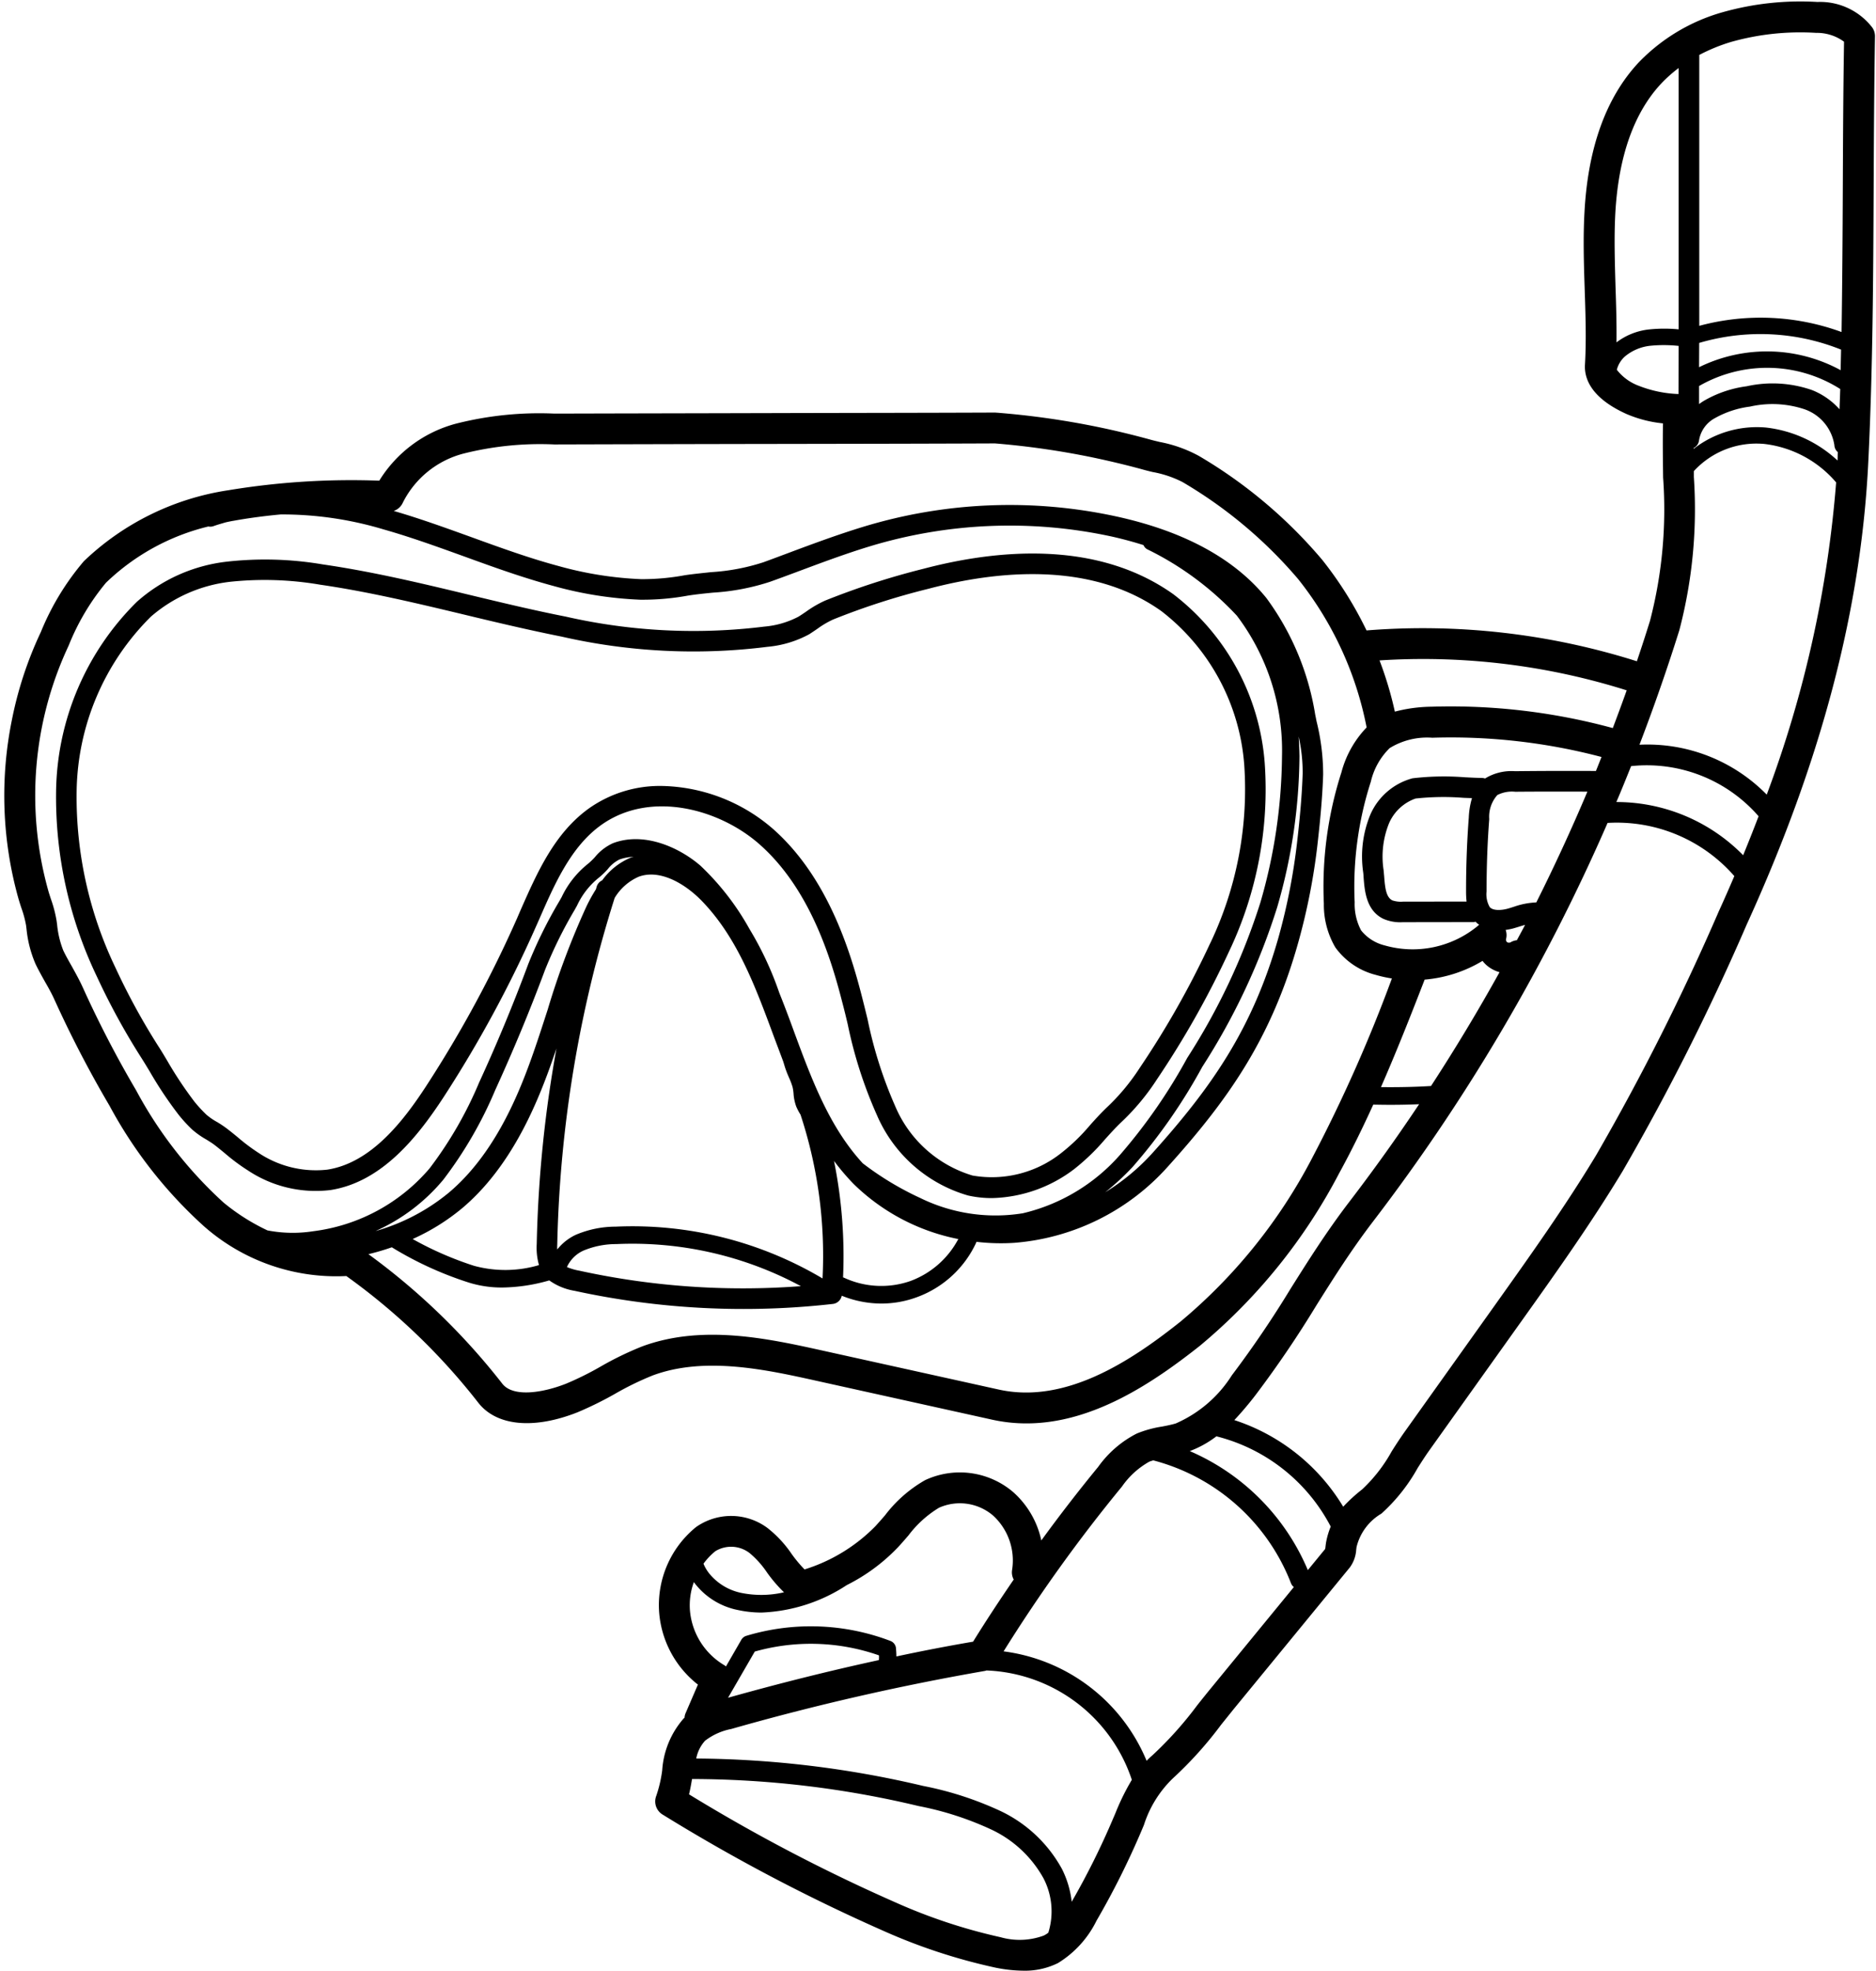
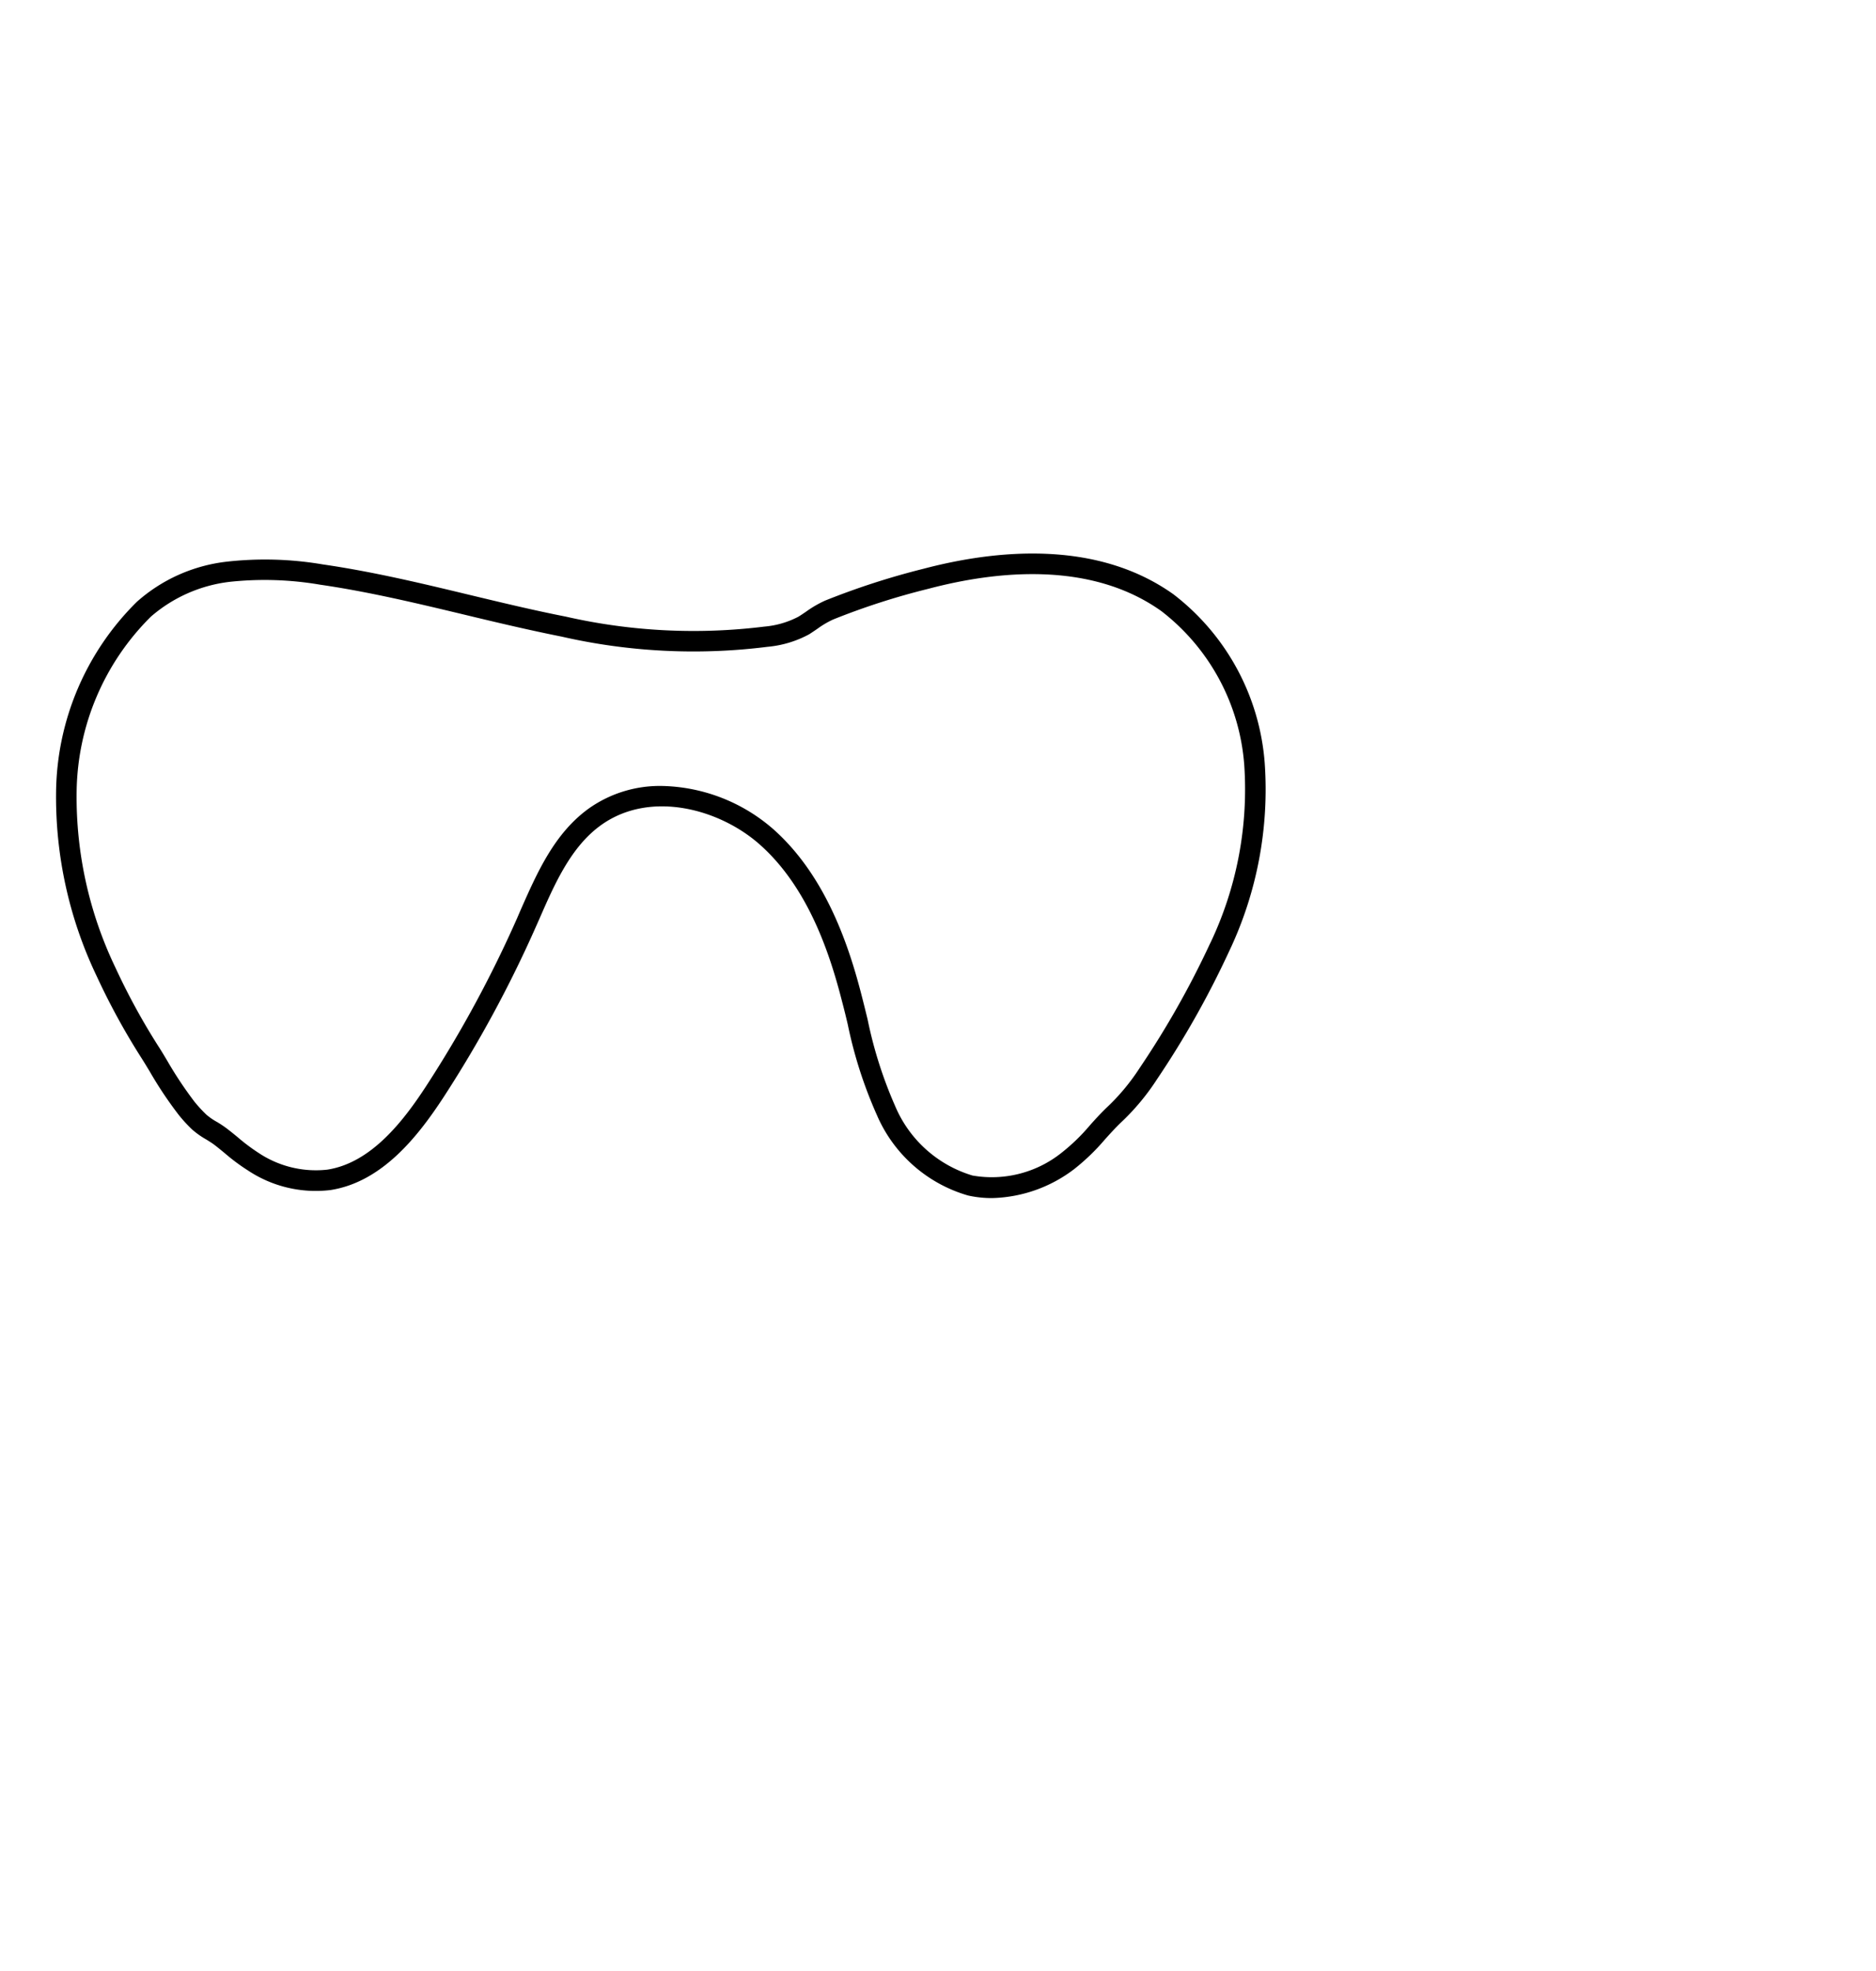
<svg xmlns="http://www.w3.org/2000/svg" height="120.1" preserveAspectRatio="xMidYMid meet" version="1.0" viewBox="6.7 3.9 114.4 120.1" width="114.4" zoomAndPan="magnify">
  <g id="change1_1">
-     <path d="M120.882,5.59a.93.93,0,0,1,.156.539c-.05,3.1-.069,6.2-.081,9.2-.025,5.429-.05,11.047-.326,16.7-.433,8.984-2.853,18.212-7.411,28.206a145.148,145.148,0,0,1-7.56,15.021c-1.931,3.2-4.126,6.282-6.251,9.26l-5.574,7.812c-.225.319-.451.671-.683,1.034a10.808,10.808,0,0,1-2.213,2.784,3.243,3.243,0,0,0-1.517,2.044l-.019.156a2.03,2.03,0,0,1-.389,1.079l-7.072,8.62-.771.959a23.434,23.434,0,0,1-2.959,3.285,6.836,6.836,0,0,0-1.755,2.834l-.151.358a49.2,49.2,0,0,1-2.739,5.473,6.275,6.275,0,0,1-2.351,2.583,4.523,4.523,0,0,1-2.107.464,8.844,8.844,0,0,1-1.749-.195,34.939,34.939,0,0,1-6.8-2.238,110.649,110.649,0,0,1-13.448-7.078.936.936,0,0,1-.389-1.154,7.968,7.968,0,0,0,.358-1.536,5.313,5.313,0,0,1,1.3-3.159.541.541,0,0,1,.063-.057.769.769,0,0,1,.069-.288l.746-1.73A6.2,6.2,0,0,1,46.9,102.22a6.123,6.123,0,0,1,2.244-5.254,3.718,3.718,0,0,1,4.351.05A7,7,0,0,1,54.972,98.6a8.209,8.209,0,0,0,.789.947,10.36,10.36,0,0,0,4.32-2.633c.2-.219.395-.439.589-.665a8.1,8.1,0,0,1,2.445-2.144,5.008,5.008,0,0,1,5.361.721A5.458,5.458,0,0,1,70.2,97.781q1.674-2.3,3.467-4.483a6.551,6.551,0,0,1,2.351-2.031,6.727,6.727,0,0,1,1.542-.426c.3-.057.577-.113.834-.188a7.665,7.665,0,0,0,3.423-2.934,63.653,63.653,0,0,0,3.58-5.273C86.463,80.753,87.566,79,88.939,77.2q2.258-2.944,4.3-6.006c-.577.025-1.154.037-1.737.037-.351,0-.708-.006-1.06-.012-.645,1.417-1.329,2.815-2.075,4.175a34.359,34.359,0,0,1-8.5,10.526C77,88.189,73.328,90.647,69.3,90.647a9.672,9.672,0,0,1-2.094-.226L56.464,88.045c-3.028-.671-6.79-1.5-9.962-.32a18.234,18.234,0,0,0-2.264,1.1,21.4,21.4,0,0,1-2.326,1.148c-2.67,1.053-4.934.834-6.043-.583a38.971,38.971,0,0,0-8.05-7.724,12.2,12.2,0,0,1-8.69-3.041,27.335,27.335,0,0,1-5.749-7.335,68.833,68.833,0,0,1-3.341-6.426c-.17-.383-.376-.753-.6-1.141-.2-.358-.4-.715-.577-1.085a7.161,7.161,0,0,1-.545-2.119L8.29,60.3a6.3,6.3,0,0,0-.276-1.035c-.069-.2-.132-.407-.195-.62a23.2,23.2,0,0,1-.388-10.9,22.941,22.941,0,0,1,1.711-5.222l.05-.107a15.826,15.826,0,0,1,2.627-4.32,16.228,16.228,0,0,1,8.809-4.319,46,46,0,0,1,9.2-.583A7.872,7.872,0,0,1,34.5,29.721a20.686,20.686,0,0,1,6.006-.615c4.62-.012,9.04-.019,13.454-.031s8.827-.013,13.448-.032a.252.252,0,0,0,.075.007,50.086,50.086,0,0,1,6.251.89c1.028.213,2.062.464,3.072.74.194.056.407.106.62.156a8.177,8.177,0,0,1,2.389.853,29.206,29.206,0,0,1,7.517,6.332,22.975,22.975,0,0,1,2.7,4.3A43.241,43.241,0,0,1,106.518,44.2q.414-1.223.8-2.464a26.935,26.935,0,0,0,.8-8.733c-.012-1.079-.031-2.176-.006-3.3a7.535,7.535,0,0,1-2.251-.583c-2.163-.984-2.558-2.176-2.508-3,.088-1.524.032-3.091-.018-4.608s-.1-3.1-.013-4.658c.207-3.944,1.317-7.016,3.3-9.141a11.4,11.4,0,0,1,5.116-3.066,17.467,17.467,0,0,1,5.793-.627A4.019,4.019,0,0,1,120.882,5.59Zm-1.806,9.73c.013-2.9.025-5.887.075-8.878a2.8,2.8,0,0,0-1.7-.539,15.567,15.567,0,0,0-5.166.546,10.812,10.812,0,0,0-1.962.8V23.758a14.348,14.348,0,0,1,8.677.377C119.045,21.163,119.064,18.21,119.076,15.32Zm-.132,11.14c.007-.42.019-.84.026-1.253a13.216,13.216,0,0,0-8.652-.408l-.007,1.48A9.391,9.391,0,0,1,118.944,26.46Zm-.069,2.383c.013-.408.032-.821.044-1.235a8.325,8.325,0,0,0-8.608-.182v1.1a3.452,3.452,0,0,1,.308-.207,7,7,0,0,1,2.589-.877,7.308,7.308,0,0,1,3.994.232A4.431,4.431,0,0,1,118.875,28.843Zm-.119,3.091c.007-.157.007-.314.019-.477a.587.587,0,0,1-.213-.426,2.752,2.752,0,0,0-1.818-2.188,6.2,6.2,0,0,0-3.329-.163,5.864,5.864,0,0,0-2.132.7,1.876,1.876,0,0,0-.978,1.379.6.6,0,0,1-.326.445v.051a6.287,6.287,0,0,1,4.4-1.3,7.661,7.661,0,0,1,4.37,2.006C118.756,31.952,118.756,31.946,118.756,31.934Zm-4.319,20.394A69.794,69.794,0,0,0,118.669,33.3a6.786,6.786,0,0,0-4.376-2.344,5.179,5.179,0,0,0-4.3,1.655v.363a29.05,29.05,0,0,1-.884,9.329q-1.11,3.537-2.433,6.984A10.189,10.189,0,0,1,114.437,52.328ZM113,56.021c.326-.8.64-1.586.94-2.376a9.036,9.036,0,0,0-7.774-3.054c-.294.734-.589,1.467-.9,2.188A10.828,10.828,0,0,1,113,56.021Zm-1.492,3.429c.332-.721.646-1.442.953-2.157a9.509,9.509,0,0,0-7.73-3.241,116.389,116.389,0,0,1-14.3,24.288c-1.329,1.736-2.407,3.448-3.448,5.1A65.111,65.111,0,0,1,83.3,88.872a20.345,20.345,0,0,1-1.329,1.574,12.146,12.146,0,0,1,6.639,5.279,9.922,9.922,0,0,1,1.16-1.06,9.408,9.408,0,0,0,1.793-2.307c.251-.4.5-.777.74-1.122l5.567-7.806c2.107-2.959,4.282-6.006,6.175-9.147A144.451,144.451,0,0,0,111.509,59.45Zm-2.445-35.478V8.047A8.623,8.623,0,0,0,108,8.994c-1.674,1.793-2.614,4.476-2.8,7.962-.076,1.486-.025,3.016.018,4.5.038,1.085.069,2.194.057,3.31a3.992,3.992,0,0,1,1.987-.789A9.082,9.082,0,0,1,109.064,23.972Zm-.006,3.943.006-2.934a8.358,8.358,0,0,0-1.68-.013,2.886,2.886,0,0,0-1.618.677,1.643,1.643,0,0,0-.47.79,3.023,3.023,0,0,0,1.342.978A7.309,7.309,0,0,0,109.058,27.915Zm-4.007,20.357c.289-.765.571-1.524.847-2.3a41.292,41.292,0,0,0-15.072-1.824,21.975,21.975,0,0,1,.934,3.122,9.144,9.144,0,0,1,2.226-.3A37.671,37.671,0,0,1,105.051,48.272Zm-1.028,2.614c.113-.282.226-.564.339-.853a36.026,36.026,0,0,0-10.32-1.172,4.352,4.352,0,0,0-2.6.633,4.2,4.2,0,0,0-1.148,2.05,20.81,20.81,0,0,0-.984,7.342A3.413,3.413,0,0,0,89.7,60.6a2.649,2.649,0,0,0,1.435.916A6.235,6.235,0,0,0,96.9,60.259a1.184,1.184,0,0,1-.219-.188.792.792,0,0,1-.113.025l-4.314.006a2.607,2.607,0,0,1-1.185-.2c-1.065-.507-1.153-1.724-1.216-2.532-.006-.107-.012-.214-.025-.308a6.691,6.691,0,0,1,.439-3.523,3.911,3.911,0,0,1,2.57-2.207,16.352,16.352,0,0,1,3.179-.063c.37.019.733.038,1.085.044a.62.62,0,0,1,.163.032.146.146,0,0,0,.025-.019,3.076,3.076,0,0,1,1.8-.426C100.732,50.88,102.381,50.88,104.023,50.886Zm-.526,1.26c-1.467-.006-2.928-.006-4.395.006a1.965,1.965,0,0,0-1.091.2,1.987,1.987,0,0,0-.495,1.467c-.113,1.461-.163,2.94-.163,4.4a1.581,1.581,0,0,0,.194.965c.207.226.7.2,1.091.094.138-.037.269-.081.407-.125a4.69,4.69,0,0,1,1.342-.257Q102.052,55.573,103.5,52.146ZM99.2,61.2c.169-.313.338-.62.5-.934-.094.025-.188.056-.282.082-.15.05-.3.094-.451.137a4.041,4.041,0,0,1-.452.088.919.919,0,0,1,.026.552.2.2,0,0,0,.062.194.221.221,0,0,0,.207.013A.938.938,0,0,1,99.2,61.2Zm-1.053,1.95a2.08,2.08,0,0,1-.671-.326,1.822,1.822,0,0,1-.37-.364,8.158,8.158,0,0,1-3.53,1.141c-.84,2.17-1.711,4.376-2.664,6.552,1.022.012,2.044-.006,3.053-.069Q96.179,66.688,98.143,63.149ZM96.268,53.72a4.868,4.868,0,0,1,.194-1.179l-.514-.019a15.632,15.632,0,0,0-2.928.044A2.761,2.761,0,0,0,91.4,54.083a5.421,5.421,0,0,0-.326,2.853c.012.113.018.226.031.339.056.764.125,1.316.508,1.5a1.631,1.631,0,0,0,.639.075l3.881-.006a5.291,5.291,0,0,1-.031-.621C96.1,56.723,96.155,55.212,96.268,53.72Zm-4.689,9.811a7.729,7.729,0,0,1-.991-.219,4.367,4.367,0,0,1-2.458-1.674,5.124,5.124,0,0,1-.7-2.671,22.747,22.747,0,0,1,1.072-8,6.232,6.232,0,0,1,1.536-2.734,20.893,20.893,0,0,0-4.181-9.047,27.56,27.56,0,0,0-7.041-5.905,6.522,6.522,0,0,0-1.831-.615c-.238-.056-.464-.113-.677-.175-.971-.264-1.968-.5-2.959-.709a49.407,49.407,0,0,0-5.975-.859c-4.608.019-9.009.025-13.416.032s-8.827.018-13.448.031a19.178,19.178,0,0,0-5.473.539,5.76,5.76,0,0,0-3.768,3,.945.945,0,0,1-.558.514c1.605.464,3.191,1.041,4.721,1.592,1.749.634,3.555,1.292,5.366,1.775a22,22,0,0,0,4.991.79,14.246,14.246,0,0,0,2.671-.239c.545-.081,1.078-.131,1.6-.188a12.731,12.731,0,0,0,3.185-.6c.521-.188,1.035-.383,1.555-.577,1.473-.552,3-1.116,4.539-1.586a30.643,30.643,0,0,1,15.429-.633c4.125.9,7.21,2.57,9.16,4.977A16.332,16.332,0,0,1,86.9,47.438l.087.432a13.383,13.383,0,0,1,.4,3.229c-.051,1.561-.214,3.1-.345,4.257a38.267,38.267,0,0,1-1.173,5.981C84.225,67.2,81.6,70.917,77.9,75.017a14.031,14.031,0,0,1-9.361,4.627,12.785,12.785,0,0,1-2.3-.063c-.007.019-.007.038-.013.056A6.4,6.4,0,0,1,62.6,82.96a6.251,6.251,0,0,1-2.169.383,6.453,6.453,0,0,1-2.4-.477.626.626,0,0,1-.539.5,48.474,48.474,0,0,1-15.761-.8,3.68,3.68,0,0,1-1.536-.633,10.738,10.738,0,0,1-2.847.433,6.733,6.733,0,0,1-2.081-.308,21.489,21.489,0,0,1-4.664-2.137c0-.007,0-.007-.007-.007a14.733,14.733,0,0,1-1.429.42,40.819,40.819,0,0,1,8.169,7.9c.677.852,2.514.533,3.881-.006a18.567,18.567,0,0,0,2.113-1.047,19.782,19.782,0,0,1,2.507-1.217c3.693-1.379,7.756-.476,11.022.245l10.746,2.376c4.075.9,8.062-1.737,11.078-4.138a32.534,32.534,0,0,0,8.024-9.956A91.309,91.309,0,0,0,91.579,63.531Zm-4,34.294a4.779,4.779,0,0,1,.269-.89,10.842,10.842,0,0,0-6.971-5.5,6.289,6.289,0,0,1-1.624.9,13.687,13.687,0,0,1,7.2,7.254L87.51,98.3c.012-.062.018-.125.025-.188C87.547,98.013,87.56,97.913,87.579,97.825Zm-1.442-46.77a9.881,9.881,0,0,0-.245-2.269c.032.42.044.821.05,1.2a33.6,33.6,0,0,1-1.354,9.191,40.11,40.11,0,0,1-4.57,9.737,33.842,33.842,0,0,1-4.257,6.112A15.607,15.607,0,0,1,74.1,76.559a13.182,13.182,0,0,0,2.872-2.382c3.573-3.969,6.112-7.555,7.7-13.178A37.4,37.4,0,0,0,85.8,55.212C85.93,54.077,86.087,52.572,86.137,51.055Zm-5.649,55.8,5.11-6.232a.585.585,0,0,1-.176-.244A12.364,12.364,0,0,0,77.027,92.9c-.081.025-.169.05-.244.081A5.019,5.019,0,0,0,75.115,94.5,94.843,94.843,0,0,0,67.9,104.54a10.96,10.96,0,0,1,8.721,6.67,4.557,4.557,0,0,1,.357-.338,22.418,22.418,0,0,0,2.721-3.035C79.961,107.505,80.225,107.179,80.488,106.853ZM83.56,58.9a32.738,32.738,0,0,0,1.317-8.908,13.621,13.621,0,0,0-2.753-8.571,18.624,18.624,0,0,0-5.473-4.05.519.519,0,0,1-.219-.251c-.615-.194-1.254-.369-1.931-.52a29.4,29.4,0,0,0-14.8.608c-1.5.458-3,1.022-4.464,1.568-.521.194-1.041.388-1.568.576a13.809,13.809,0,0,1-3.485.665c-.5.05-1.01.1-1.536.182a15.346,15.346,0,0,1-2.9.25,23.023,23.023,0,0,1-5.279-.833c-1.862-.5-3.692-1.16-5.467-1.806-1.6-.577-3.26-1.179-4.921-1.649a21.518,21.518,0,0,0-6.263-.909q-1.515.141-2.859.383c-.157.025-.332.062-.5.1-.25.075-.507.144-.746.232a.588.588,0,0,1-.307.019,13.609,13.609,0,0,0-6.244,3.429,14.267,14.267,0,0,0-2.263,3.8l-.051.113A21.493,21.493,0,0,0,9.631,58.133c.05.189.113.37.169.546a7.591,7.591,0,0,1,.352,1.348l.031.226a5.752,5.752,0,0,0,.376,1.573c.163.339.345.658.527.978.225.408.464.834.671,1.292A65.782,65.782,0,0,0,15,70.346a25.563,25.563,0,0,0,5.329,6.84,12.635,12.635,0,0,0,2.683,1.7,8.132,8.132,0,0,0,2.784.051,11.132,11.132,0,0,0,7.1-3.831,23.885,23.885,0,0,0,3.022-5.235c1.085-2.357,2.094-4.79,3-7.229A27.543,27.543,0,0,1,40.8,58.836l.15-.264a5.7,5.7,0,0,1,1.586-2.012,4.011,4.011,0,0,0,.445-.426,3.037,3.037,0,0,1,1.1-.847c1.918-.727,4.075.282,5.335,1.373A15.96,15.96,0,0,1,52.4,60.51,20,20,0,0,1,54.219,64.4c.307.765.6,1.542.878,2.307,1.116,3.028,2.188,5.887,4.213,8.088a18.389,18.389,0,0,0,3.5,2.112,10.426,10.426,0,0,0,6.263.934A11.343,11.343,0,0,0,74.983,74.3,33.483,33.483,0,0,0,79.1,68.371,39.448,39.448,0,0,0,83.56,58.9Zm-8.84,55.5a14.1,14.1,0,0,1,1-2.031,9.736,9.736,0,0,0-8.865-6.665.731.731,0,0,1-.075.025,150.286,150.286,0,0,0-15.492,3.543,3.789,3.789,0,0,0-1.592.714,2.24,2.24,0,0,0-.539,1.085A61.7,61.7,0,0,1,62.99,112.74a20.428,20.428,0,0,1,4.721,1.53,8.338,8.338,0,0,1,3.743,3.523,5.932,5.932,0,0,1,.6,2.006,46.545,46.545,0,0,0,2.52-5.059Zm-4.094,7.291a4.367,4.367,0,0,0-.294-3.322,7.062,7.062,0,0,0-3.185-2.972,19.105,19.105,0,0,0-4.433-1.43A59.747,59.747,0,0,0,48.9,112.32c-.05.307-.107.621-.182.934a105.426,105.426,0,0,0,12.57,6.577,33.425,33.425,0,0,0,6.432,2.131,4.261,4.261,0,0,0,2.627-.1A1.557,1.557,0,0,0,70.626,121.686ZM68.419,99.574a3.712,3.712,0,0,0-1.166-3.316,3.117,3.117,0,0,0-3.291-.471,6.636,6.636,0,0,0-1.868,1.693c-.214.245-.421.489-.64.721a11.259,11.259,0,0,1-3.116,2.3,10.181,10.181,0,0,1-5.2,1.674,6.765,6.765,0,0,1-1.423-.151,4.407,4.407,0,0,1-2.583-1.548c-.044-.05-.082-.107-.119-.157a4.113,4.113,0,0,0-.239,1.737,4.3,4.3,0,0,0,2.107,3.335.535.535,0,0,1,.088.069l.94-1.63a.531.531,0,0,1,.307-.238,13.648,13.648,0,0,1,8.784.313.527.527,0,0,1,.338.445c.013.176.025.339.025.5,1.561-.333,3.11-.633,4.677-.9.79-1.279,1.624-2.539,2.477-3.787A.917.917,0,0,1,68.419,99.574ZM62.238,81.963a5.432,5.432,0,0,0,2.9-2.551,12.612,12.612,0,0,1-6.394-3.367,14.424,14.424,0,0,1-1.179-1.385.006.006,0,0,0-.006-.007,29.257,29.257,0,0,1,.551,7.1.082.082,0,0,1,.038.006A5.4,5.4,0,0,0,62.238,81.963Zm-1.944,23.109a2.085,2.085,0,0,0,.006-.288,12.589,12.589,0,0,0-7.573-.232l-1.63,2.815C54.3,106.47,57.316,105.718,60.294,105.072ZM56.859,81.813a27.434,27.434,0,0,0-1.342-9.981,3.546,3.546,0,0,1-.257-.483,2.825,2.825,0,0,1-.169-.8,2.583,2.583,0,0,0-.063-.414,4.479,4.479,0,0,0-.207-.545c-.075-.17-.144-.339-.207-.514s-.1-.32-.15-.477c-.182-.489-.364-.972-.546-1.454-1.16-3.135-2.25-6.1-4.426-8.345-1-1.028-2.539-1.956-3.849-1.467a3.219,3.219,0,0,0-1.461,1.291,75.232,75.232,0,0,0-3.5,21.116,2.246,2.246,0,0,0,0,.307,3.145,3.145,0,0,1,1.122-.89,6.2,6.2,0,0,1,2.432-.5A22.73,22.73,0,0,1,56.859,81.813Zm-2.351,19.128a8.767,8.767,0,0,1-1.041-1.216,5.587,5.587,0,0,0-1.06-1.179,1.846,1.846,0,0,0-2.081-.113,4.021,4.021,0,0,0-.727.765,2.429,2.429,0,0,0,.376.627,3.4,3.4,0,0,0,1.968,1.16A6.126,6.126,0,0,0,54.508,100.941Zm-12.5-19.605a46.686,46.686,0,0,0,13.53.947,21.7,21.7,0,0,0-11.248-2.564,5.183,5.183,0,0,0-2.018.4,2.016,2.016,0,0,0-1,1A3.446,3.446,0,0,0,42.006,81.336Zm3.2-25.184c.044-.012.088-.018.125-.031a2.748,2.748,0,0,0-.865.163,2.079,2.079,0,0,0-.7.577,4.678,4.678,0,0,1-.571.545,4.736,4.736,0,0,0-1.31,1.687l-.144.257a26.6,26.6,0,0,0-1.812,3.674c-.915,2.457-1.937,4.915-3.028,7.3a24.934,24.934,0,0,1-3.166,5.467,11.414,11.414,0,0,1-4.138,3.135,12.277,12.277,0,0,0,4.476-2.345c2.671-2.251,4.126-5.674,4.985-8.056.369-1.022.708-2.075,1.04-3.1a47.989,47.989,0,0,1,2.358-6.276,9.894,9.894,0,0,1,.583-1.053c.018-.057.031-.113.05-.176a.628.628,0,0,1,.332-.37A4.086,4.086,0,0,1,45.2,56.152ZM40.633,67.8c-.131.382-.263.765-.4,1.147-.909,2.514-2.451,6.144-5.354,8.589a13.09,13.09,0,0,1-3.015,1.875,20.417,20.417,0,0,0,3.736,1.63A7.245,7.245,0,0,0,39.568,81a3.855,3.855,0,0,1-.138-1.285A75.725,75.725,0,0,1,40.633,67.8Z" />
    <path d="M83.823,50.4a22.97,22.97,0,0,1-2.181,11.5,55.856,55.856,0,0,1-4.383,7.768,14.187,14.187,0,0,1-2.213,2.652c-.338.326-.646.665-.972,1.028a13.081,13.081,0,0,1-1.868,1.8,8.581,8.581,0,0,1-5.022,1.768,6.6,6.6,0,0,1-1.448-.157,8.662,8.662,0,0,1-5.561-4.9,26.732,26.732,0,0,1-1.78-5.536c-.107-.457-.22-.915-.339-1.366-.727-2.847-2.038-6.941-5.022-9.586-2.445-2.17-6.664-3.329-9.661-1.2-1.843,1.31-2.834,3.561-3.787,5.743l-.206.464a73.956,73.956,0,0,1-5.618,10.369c-1.561,2.389-3.749,5.191-6.915,5.68a7.471,7.471,0,0,1-5.034-1.2,11.919,11.919,0,0,1-1.392-1.035c-.213-.175-.426-.351-.646-.52-.157-.119-.326-.219-.495-.326a5.165,5.165,0,0,1-.853-.6,8.64,8.64,0,0,1-.84-.915,23.955,23.955,0,0,1-1.762-2.64c-.181-.3-.363-.6-.545-.884a42.1,42.1,0,0,1-2.671-4.89,25.3,25.3,0,0,1-2.489-11.3,16.542,16.542,0,0,1,4.928-11.542,9.936,9.936,0,0,1,5.486-2.445A21.017,21.017,0,0,1,26.4,38.3c3,.433,5.993,1.147,8.884,1.843,1.937.464,3.937.947,5.918,1.336a35.1,35.1,0,0,0,12.112.608,5.468,5.468,0,0,0,2.069-.6c.157-.094.307-.2.458-.3a6.722,6.722,0,0,1,1.172-.683A46.069,46.069,0,0,1,63,38.567c4.351-1.148,10.539-1.812,15.26,1.554A14.315,14.315,0,0,1,83.823,50.4Zm-3.329,11a21.775,21.775,0,0,0,2.082-10.872,13.065,13.065,0,0,0-5.047-9.379C73.2,38.059,67.41,38.7,63.316,39.783A43.406,43.406,0,0,0,57.5,41.657a5.473,5.473,0,0,0-.947.558q-.245.169-.507.339a6.552,6.552,0,0,1-2.54.765A36.14,36.14,0,0,1,40.959,42.7c-2.006-.4-4.018-.877-5.968-1.347-2.859-.684-5.818-1.392-8.765-1.819a20.043,20.043,0,0,0-5.517-.175A8.924,8.924,0,0,0,15.9,41.482a15.284,15.284,0,0,0-4.527,10.67,24.032,24.032,0,0,0,2.376,10.74,40.654,40.654,0,0,0,2.589,4.74c.189.288.37.595.558.909a23.659,23.659,0,0,0,1.662,2.5,8.474,8.474,0,0,0,.727.79,3.747,3.747,0,0,0,.646.445,6.624,6.624,0,0,1,.6.4c.238.182.464.364.689.552a11.679,11.679,0,0,0,1.248.934,6.3,6.3,0,0,0,4.182,1.022c2.677-.408,4.645-2.953,6.056-5.122a72.474,72.474,0,0,0,5.523-10.194l.2-.464c1.028-2.332,2.088-4.746,4.213-6.257a7.5,7.5,0,0,1,4.4-1.348,10.643,10.643,0,0,1,6.821,2.64c3.235,2.871,4.633,7.2,5.4,10.206.119.464.232.922.345,1.386a25.945,25.945,0,0,0,1.68,5.278,7.435,7.435,0,0,0,4.715,4.232,6.818,6.818,0,0,0,5.448-1.4,11.786,11.786,0,0,0,1.686-1.63c.32-.363.659-.733,1.029-1.091a12.991,12.991,0,0,0,2.031-2.432A54.715,54.715,0,0,0,80.494,61.394Z" />
  </g>
</svg>